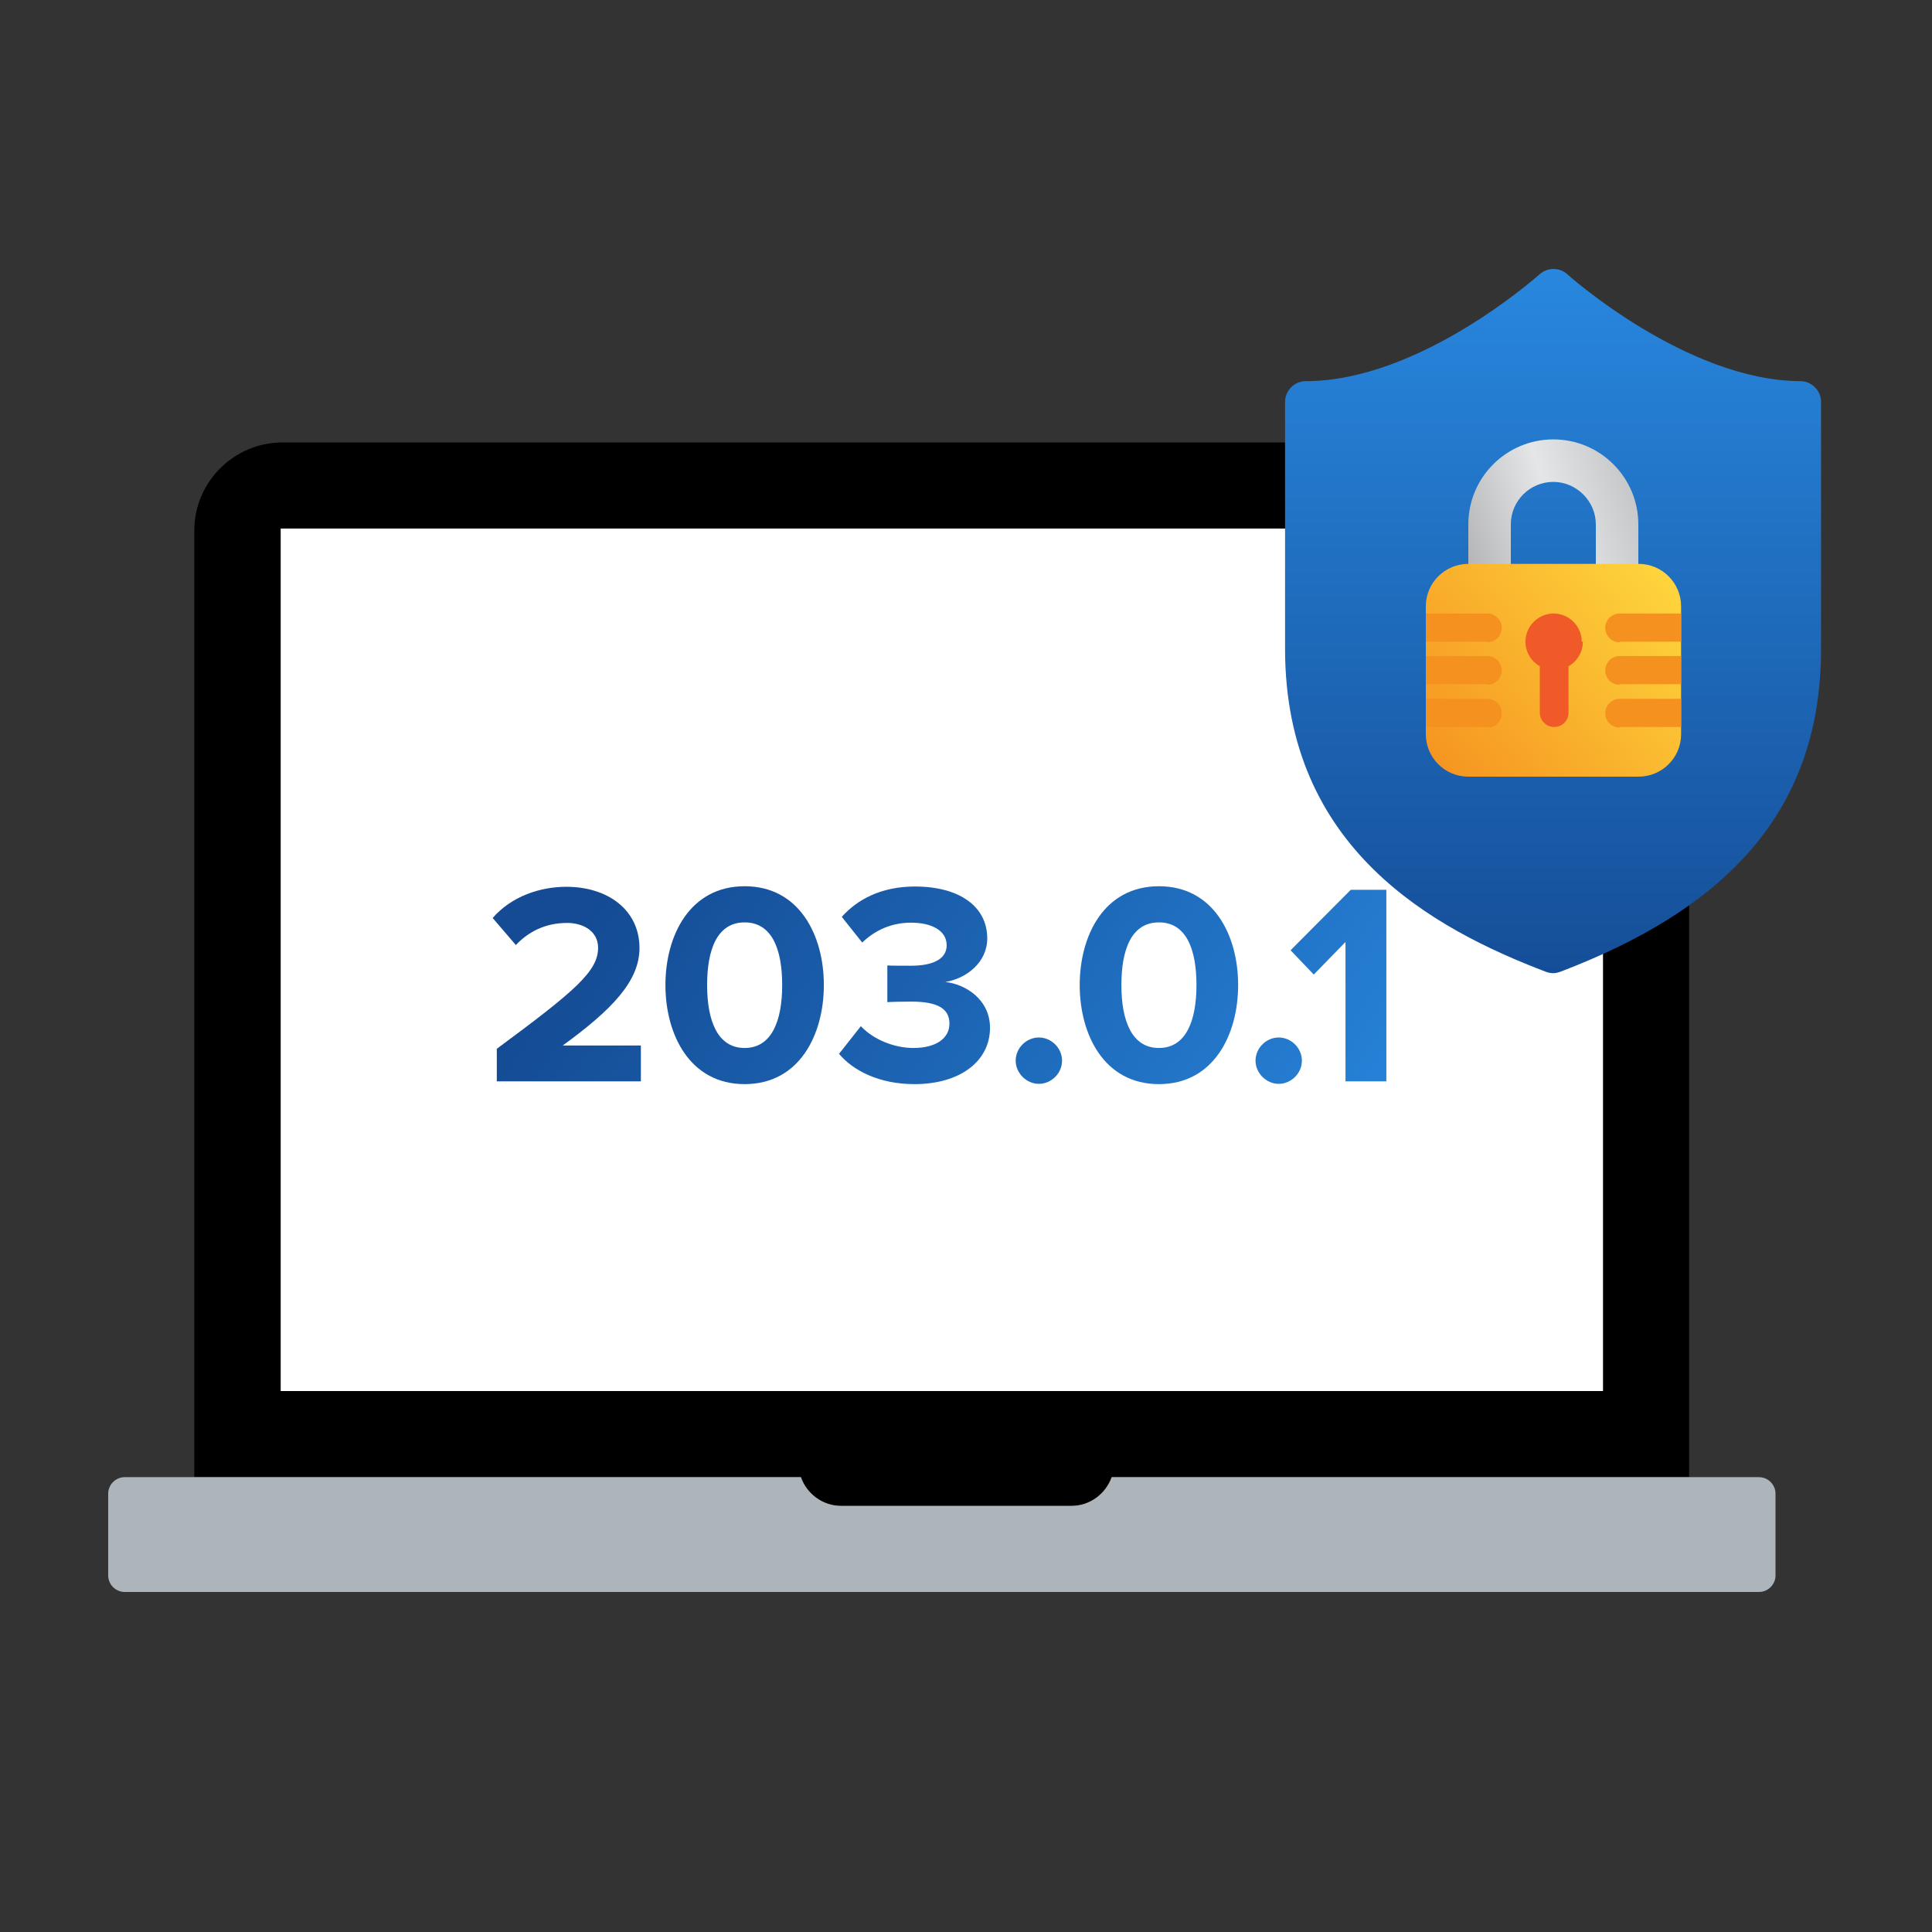
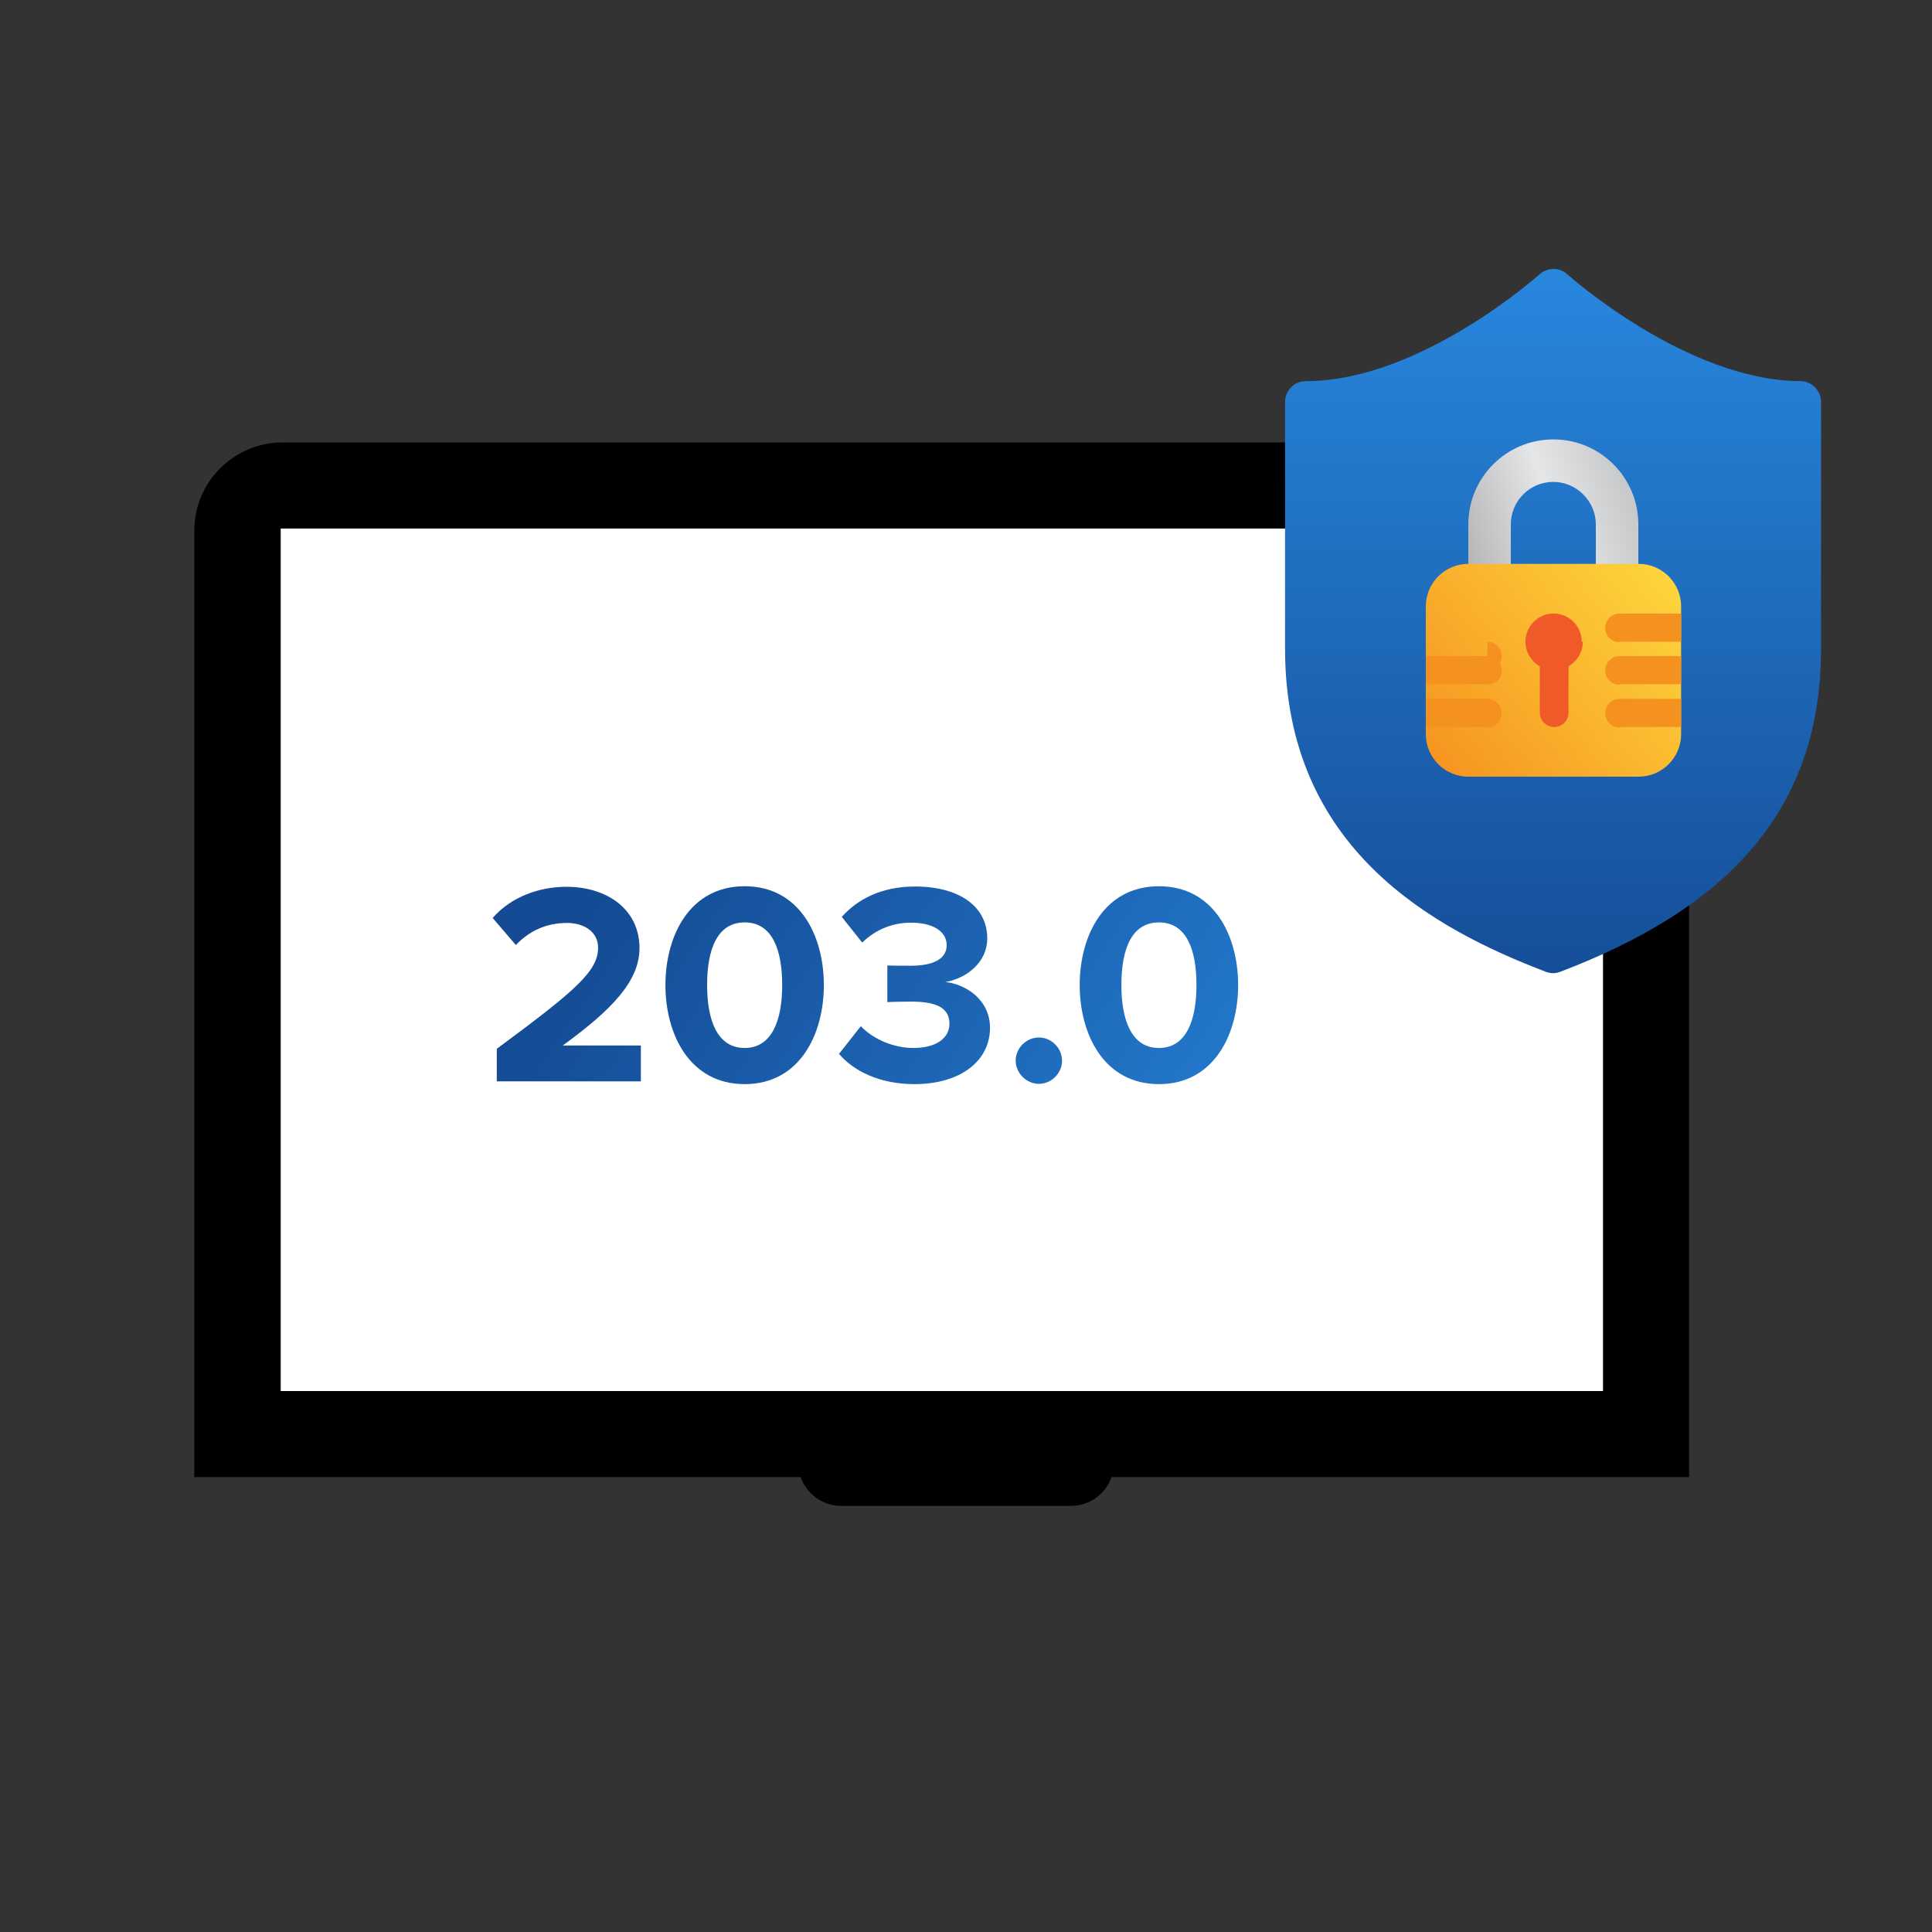
<svg xmlns="http://www.w3.org/2000/svg" xmlns:xlink="http://www.w3.org/1999/xlink" id="Layer_1" viewBox="0 0 70 70">
  <rect x="0" y="0" width="70" height="70" fill="#333333" stroke="none" />
  <defs>
    <style>.cls-1{fill:url(#linear-gradient);}.cls-2{fill:#f5911e;}.cls-3{fill:#fff;}.cls-4{fill:#ef5a28;}.cls-5{fill:#aeb5ba;}.cls-6{fill:url(#New_Gradient_Swatch_1);}.cls-7{fill:url(#linear-gradient-3);}.cls-8{fill:url(#linear-gradient-2);}.cls-9{fill:url(#New_Gradient_Swatch_1-5);}.cls-10{fill:url(#New_Gradient_Swatch_1-2);}.cls-11{fill:url(#New_Gradient_Swatch_1-3);}.cls-12{fill:url(#New_Gradient_Swatch_1-6);}.cls-13{fill:url(#New_Gradient_Swatch_1-4);}.cls-14{fill:url(#New_Gradient_Swatch_1-7);}</style>
    <linearGradient id="New_Gradient_Swatch_1" x1="59.8" y1="63.29" x2="14.74" y2="32.15" gradientUnits="userSpaceOnUse">
      <stop offset=".09" stop-color="#31a2ff" />
      <stop offset=".89" stop-color="#144b94" />
    </linearGradient>
    <linearGradient id="New_Gradient_Swatch_1-2" x1="62.1" y1="59.96" x2="17.04" y2="28.83" xlink:href="#New_Gradient_Swatch_1" />
    <linearGradient id="New_Gradient_Swatch_1-3" x1="64.07" y1="57.1" x2="19.01" y2="25.97" xlink:href="#New_Gradient_Swatch_1" />
    <linearGradient id="New_Gradient_Swatch_1-4" x1="64.27" y1="56.82" x2="19.2" y2="25.69" xlink:href="#New_Gradient_Swatch_1" />
    <linearGradient id="New_Gradient_Swatch_1-5" x1="66.95" y1="52.94" x2="21.89" y2="21.81" xlink:href="#New_Gradient_Swatch_1" />
    <linearGradient id="New_Gradient_Swatch_1-6" x1="67.07" y1="52.76" x2="22.01" y2="21.63" xlink:href="#New_Gradient_Swatch_1" />
    <linearGradient id="New_Gradient_Swatch_1-7" x1="69.38" y1="49.43" x2="24.32" y2="18.29" xlink:href="#New_Gradient_Swatch_1" />
    <linearGradient id="linear-gradient" x1="56.28" y1="-552.65" x2="56.28" y2="-601.24" gradientTransform="translate(0 -559.28) scale(1 -1)" gradientUnits="userSpaceOnUse">
      <stop offset=".09" stop-color="#31a2ff" />
      <stop offset=".89" stop-color="#144b94" />
    </linearGradient>
    <linearGradient id="linear-gradient-2" x1="47.07" y1="-581.4" x2="66.96" y2="-575.01" gradientTransform="translate(0 -559.28) scale(1 -1)" gradientUnits="userSpaceOnUse">
      <stop offset=".12" stop-color="#808083" />
      <stop offset=".47" stop-color="#e5e6e7" />
      <stop offset=".86" stop-color="#919396" />
    </linearGradient>
    <linearGradient id="linear-gradient-3" x1="62.24" y1="-578.61" x2="48.35" y2="-590.13" gradientTransform="translate(0 -559.28) scale(1 -1)" gradientUnits="userSpaceOnUse">
      <stop offset=".06" stop-color="#ffdc40" />
      <stop offset=".77" stop-color="#f5911e" />
    </linearGradient>
  </defs>
  <path d="m29.01,53.52c.22.61.79,1.04,1.46,1.04h8.34c.68,0,1.25-.44,1.46-1.04h20.93V19.22c0-1.76-1.43-3.19-3.19-3.19H10.24c-1.76,0-3.2,1.43-3.2,3.19v34.3h21.97Z" />
  <rect class="cls-3" x="10.17" y="19.15" width="47.91" height="31.25" />
-   <path class="cls-5" d="m40.28,53.52c-.22.61-.79,1.04-1.46,1.04h-8.34c-.68,0-1.25-.44-1.46-1.04H4.52c-.33,0-.6.27-.6.6v2.96c0,.33.27.6.6.6h59.21c.33,0,.6-.27.6-.6v-2.96c0-.33-.27-.6-.6-.6h-23.45Z" />
  <path class="cls-6" d="m18,39.16v-1.16c2.84-2.1,3.67-2.81,3.67-3.66,0-.61-.55-.9-1.12-.9-.79,0-1.39.31-1.86.8l-.84-.98c.68-.78,1.71-1.13,2.67-1.13,1.49,0,2.65.83,2.65,2.22,0,1.19-.98,2.22-2.78,3.53h2.83v1.3h-5.22Z" />
  <path class="cls-10" d="m24.11,35.69c0-1.79.88-3.58,2.87-3.58s2.87,1.79,2.87,3.58-.88,3.59-2.87,3.59-2.87-1.8-2.87-3.59Zm4.23,0c0-1.28-.36-2.27-1.36-2.27s-1.36.99-1.36,2.27.37,2.28,1.36,2.28,1.36-1,1.36-2.28Z" />
  <path class="cls-11" d="m30.41,38.17l.78-.99c.47.5,1.23.79,1.9.79.84,0,1.31-.36,1.31-.88,0-.55-.43-.8-1.39-.8-.29,0-.76.01-.86.02v-1.33c.12.01.6.01.86.01.77,0,1.29-.23,1.29-.74,0-.55-.57-.82-1.29-.82-.68,0-1.28.25-1.77.72l-.74-.93c.56-.63,1.43-1.1,2.65-1.1,1.62,0,2.62.73,2.62,1.88,0,.87-.75,1.45-1.52,1.58.71.07,1.62.62,1.62,1.66,0,1.2-1.07,2.04-2.74,2.04-1.27,0-2.23-.49-2.74-1.11Z" />
  <path class="cls-13" d="m36.8,38.43c0-.46.39-.84.84-.84s.84.38.84.84-.39.84-.84.84-.84-.39-.84-.84Z" />
  <path class="cls-9" d="m39.12,35.69c0-1.79.88-3.58,2.87-3.58s2.87,1.79,2.87,3.58-.88,3.59-2.87,3.59-2.87-1.8-2.87-3.59Zm4.23,0c0-1.28-.36-2.27-1.36-2.27s-1.36.99-1.36,2.27.37,2.28,1.36,2.28,1.36-1,1.36-2.28Z" />
-   <path class="cls-12" d="m45.49,38.43c0-.46.39-.84.84-.84s.84.38.84.84-.39.84-.84.84-.84-.39-.84-.84Z" />
-   <path class="cls-14" d="m48.75,39.16v-5.03l-1.15,1.18-.84-.88,2.18-2.19h1.29v6.94h-1.48Z" />
  <path class="cls-1" d="m65.26,13.81c-4.13,0-8.43-3.83-8.47-3.87-.28-.26-.72-.26-1.01,0-.05.04-4.32,3.87-8.47,3.87-.41,0-.75.34-.75.75v8.95c0,7.25,5.39,10.15,9.45,11.7.08.03.18.05.26.05s.18-.02.26-.05c5.69-2.17,9.45-5.56,9.45-11.7v-8.95c0-.41-.34-.75-.75-.75h0Z" />
  <path class="cls-8" d="m56.28,15.92c-1.7,0-3.08,1.38-3.08,3.08v2.57h1.54v-2.57c0-.86.7-1.54,1.54-1.54s1.54.7,1.54,1.54v2.57h1.54v-2.57c0-1.7-1.38-3.08-3.08-3.08Z" />
  <path class="cls-7" d="m59.37,28.14h-6.17c-.86,0-1.54-.7-1.54-1.54v-4.63c0-.86.7-1.54,1.54-1.54h6.17c.86,0,1.54.7,1.54,1.54v4.63c0,.86-.7,1.54-1.54,1.54Z" />
  <path class="cls-4" d="m57.31,23.25c0-.56-.46-1.02-1.02-1.02s-1.02.46-1.02,1.02c0,.38.21.71.52.89v1.68c0,.28.23.52.52.52s.52-.23.52-.52v-1.68c.31-.18.52-.51.52-.89h-.02Z" />
-   <path class="cls-2" d="m53.89,23.25h-2.23v-1.02h2.23c.28,0,.52.23.52.52s-.23.52-.52.52h0Z" />
+   <path class="cls-2" d="m53.89,23.25h-2.23h2.23c.28,0,.52.23.52.52s-.23.52-.52.52h0Z" />
  <path class="cls-2" d="m53.89,26.34h-2.23v-1.02h2.23c.28,0,.52.23.52.52s-.23.52-.52.52h0Z" />
  <path class="cls-2" d="m53.89,24.79h-2.23v-1.02h2.23c.28,0,.52.23.52.52s-.23.52-.52.52h0Z" />
  <path class="cls-2" d="m58.68,23.25h2.23v-1.02h-2.23c-.28,0-.52.23-.52.52s.23.52.52.52h0Z" />
  <path class="cls-2" d="m58.68,26.34h2.23v-1.02h-2.23c-.28,0-.52.23-.52.52s.23.52.52.52h0Z" />
  <path class="cls-2" d="m58.68,24.79h2.23v-1.02h-2.23c-.28,0-.52.23-.52.52s.23.52.52.52h0Z" />
</svg>